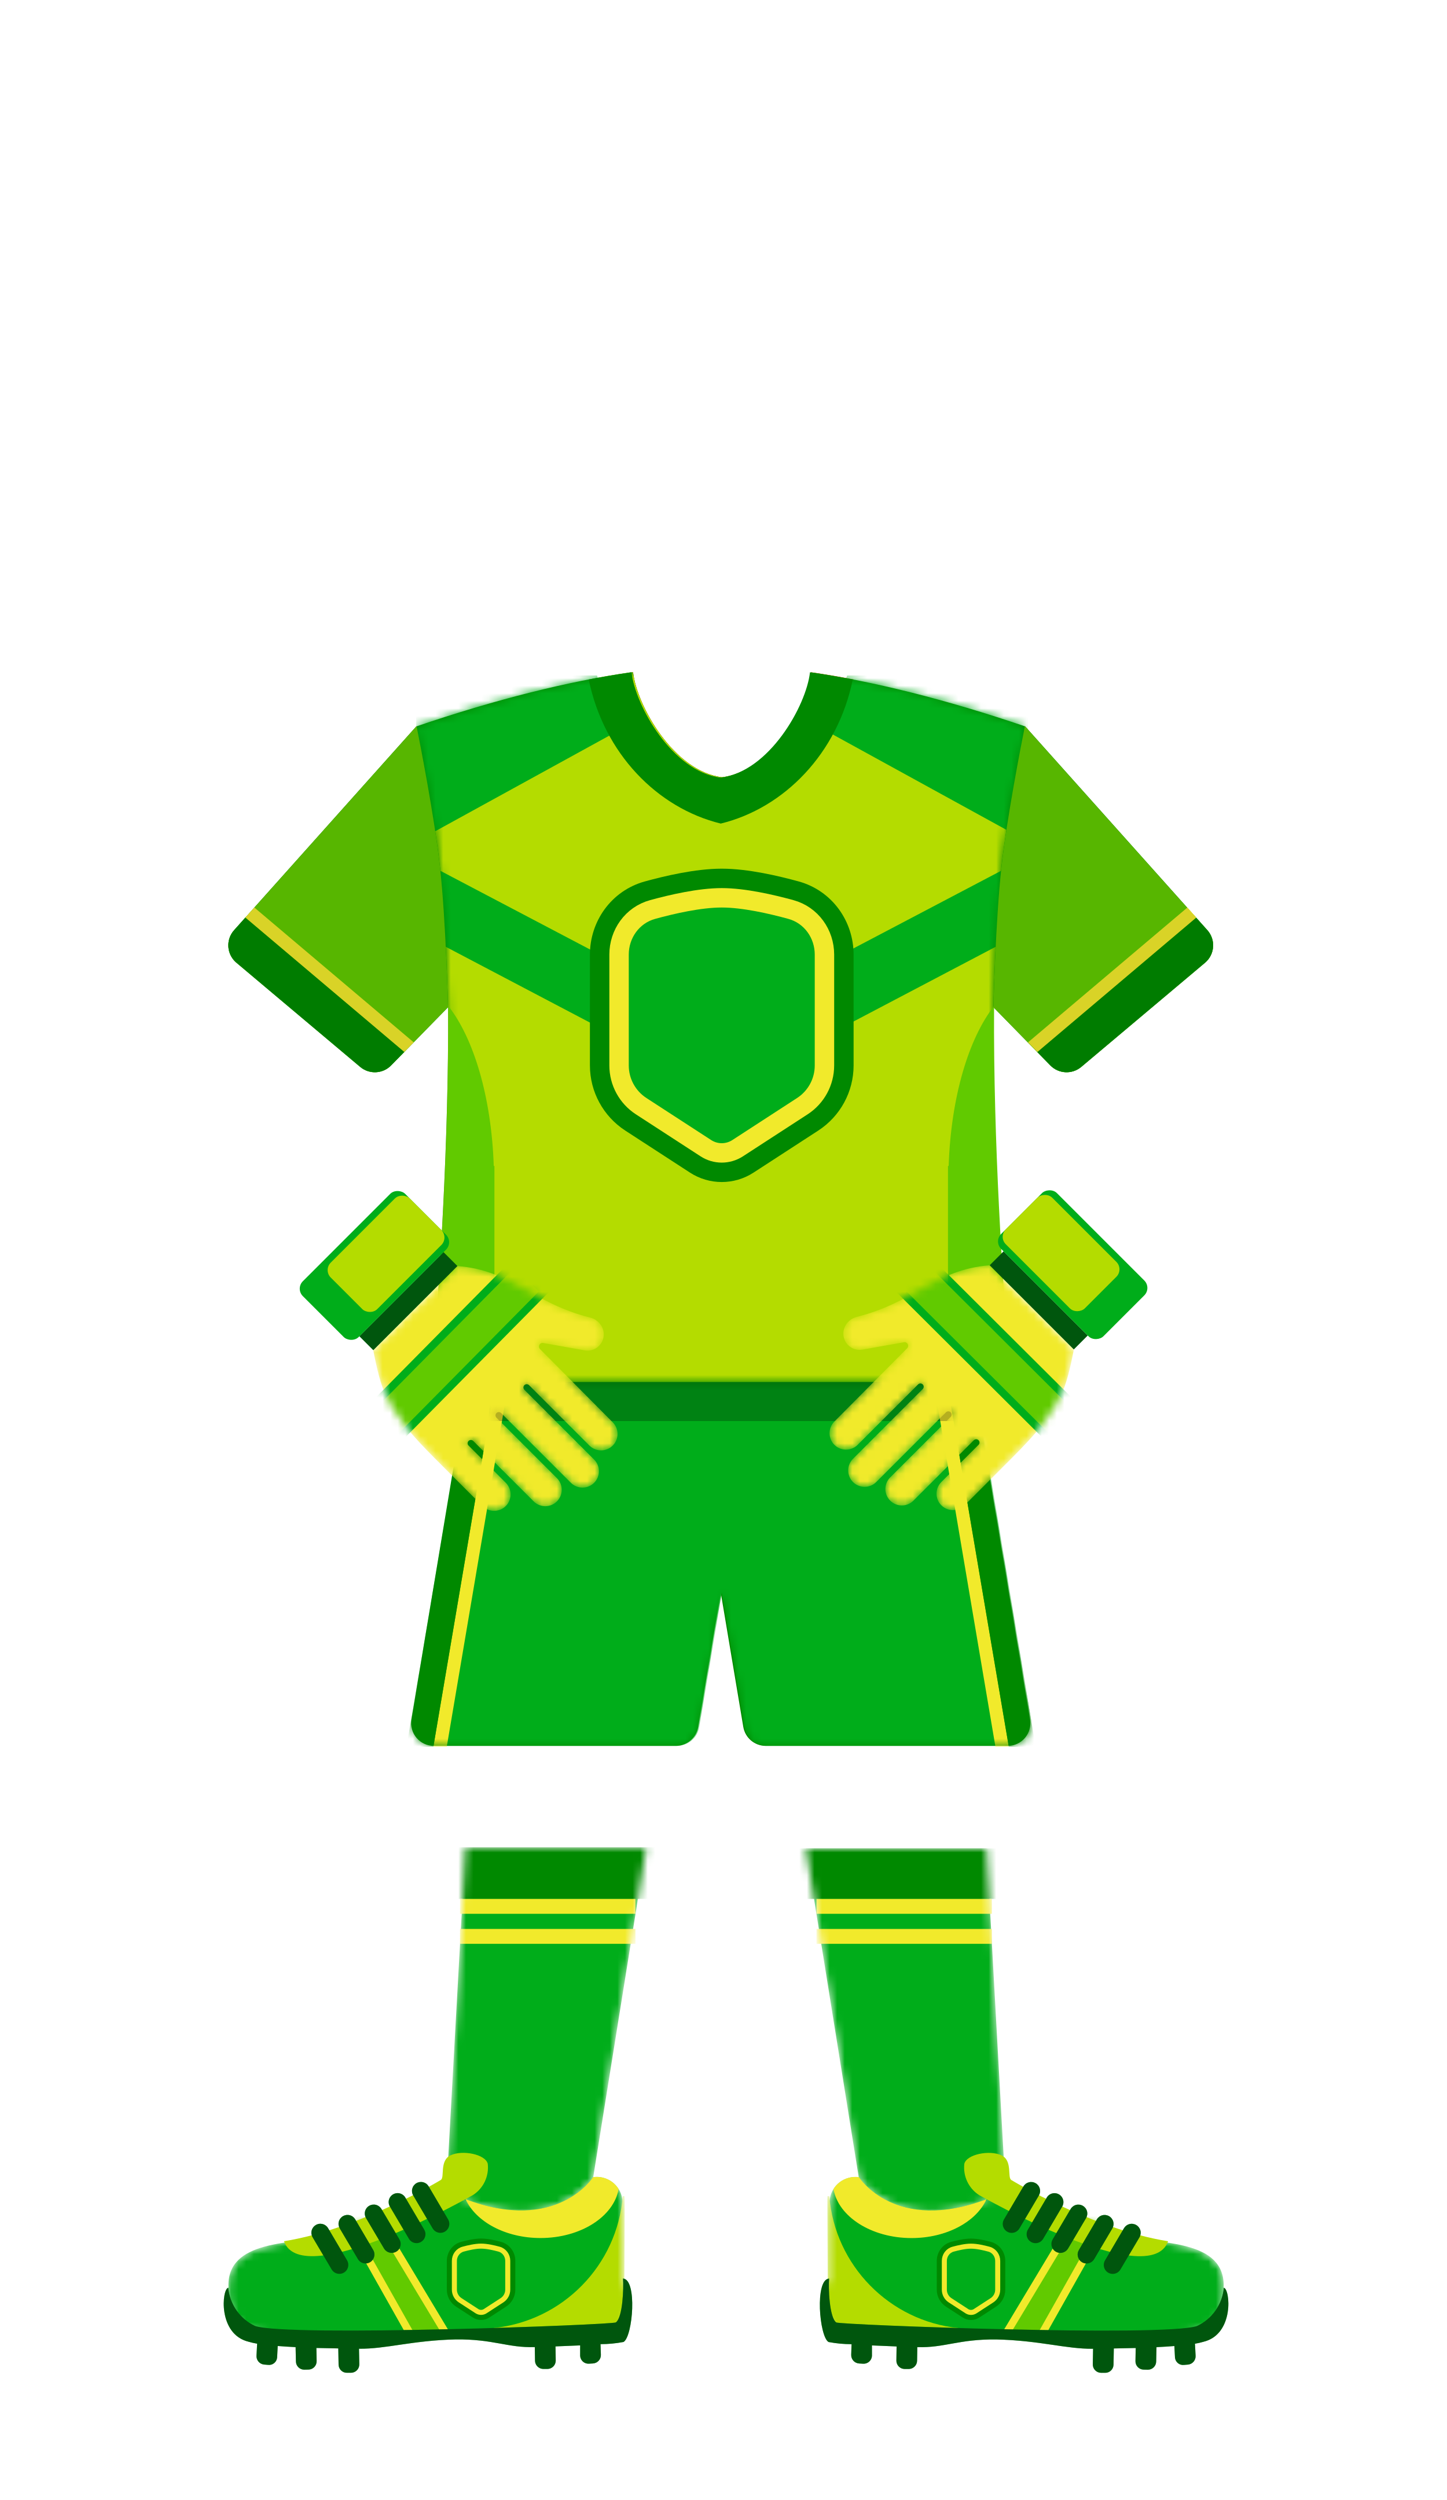
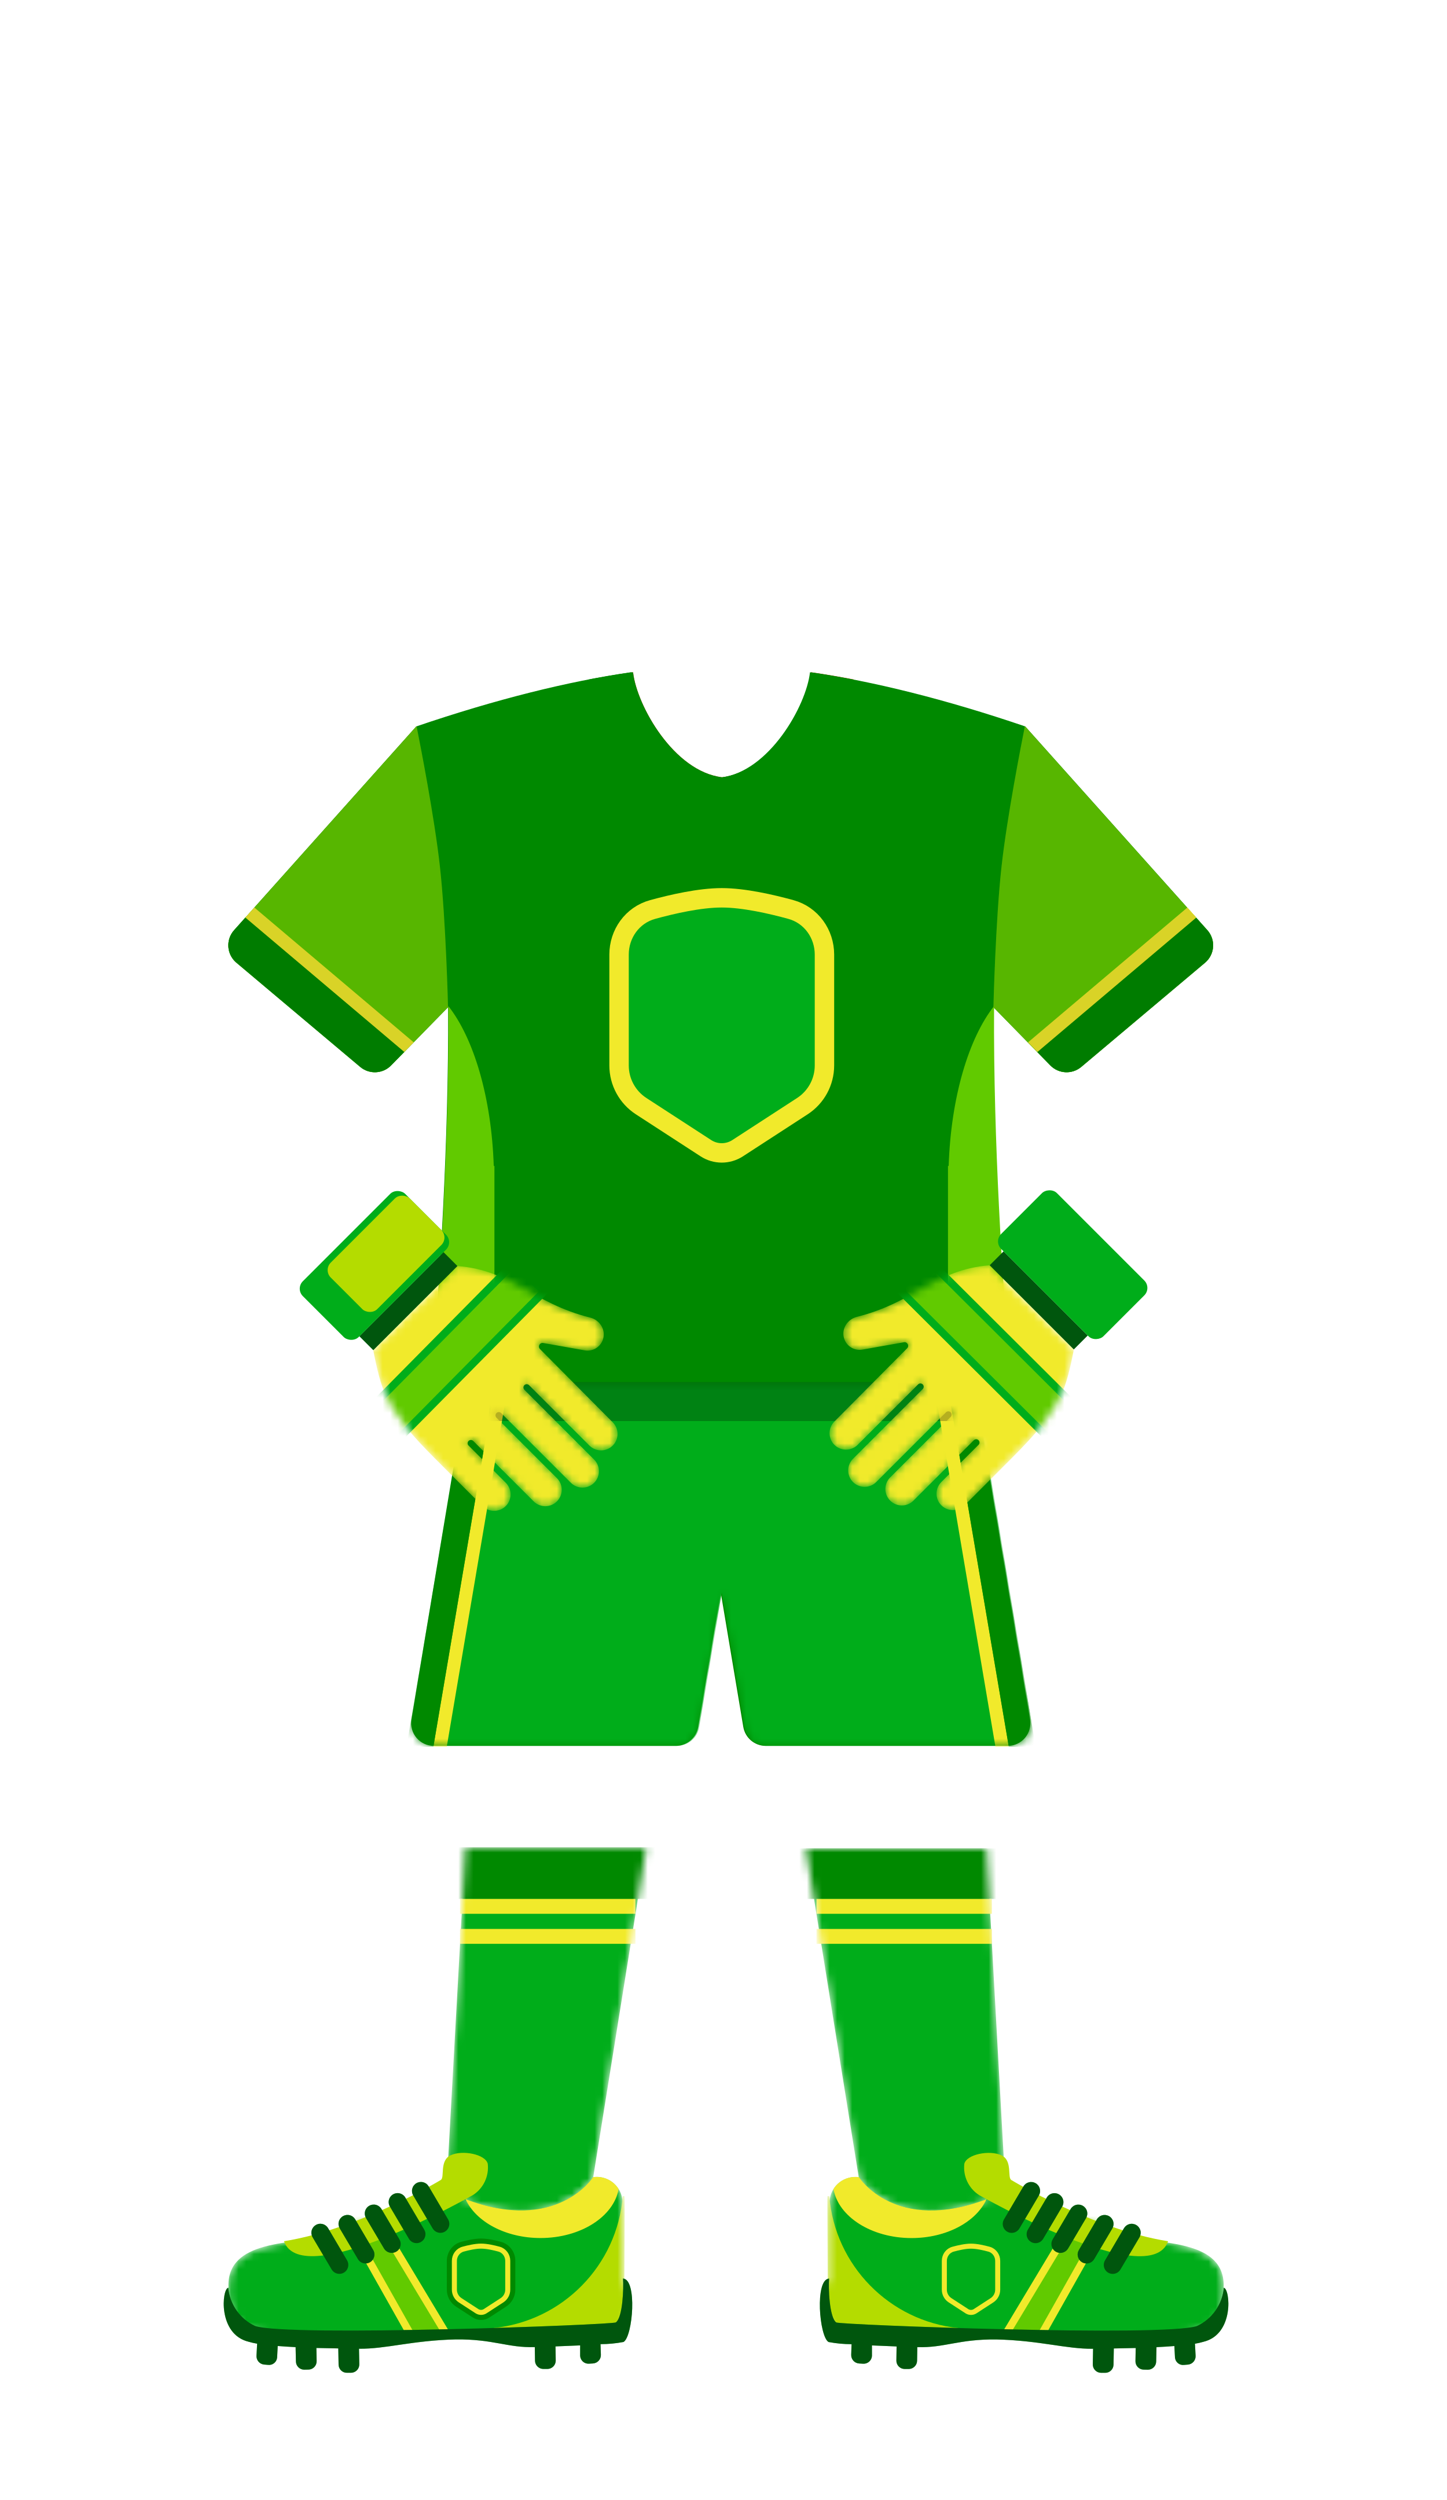
<svg xmlns="http://www.w3.org/2000/svg" width="191" height="330" viewBox="0 0 191 330" fill="none">
  <g clip-path="url(#clip0_6919_24506)">
    <path d="M107.061 88.73C108.875 88.99 110.754 89.306 112.694 89.68C110.703 99.418 103.656 106.611 95.314 108.645C86.973 106.611 79.925 99.418 77.934 89.68C79.875 89.306 81.753 88.99 83.567 88.73C84.051 93.112 88.943 101.827 95.314 102.592C101.685 101.827 106.578 93.112 107.061 88.73Z" fill="#EA3A21" />
    <path d="M107.062 88.74C115.244 89.932 124.722 92.27 135.333 95.882L135.331 95.885L159.372 122.773C160.5 124.035 160.36 125.98 159.066 127.07L142.727 140.82C141.526 141.83 139.748 141.746 138.65 140.625L131.125 132.937C131.021 151.033 132.324 169.767 132.988 178.042C133.175 180.391 131.321 182.419 128.964 182.419H128.542L135.963 226.944C136.268 228.773 134.857 230.438 133.003 230.439H101.073C99.607 230.439 98.354 229.378 98.112 227.931L95.137 210.191L92.161 227.931C91.92 229.378 90.667 230.439 89.2 230.439H57.271C55.417 230.438 54.006 228.772 54.311 226.944L61.732 182.419H61.31C58.953 182.419 57.099 180.391 57.286 178.042C57.95 169.767 59.252 151.033 59.149 132.937L51.624 140.625C50.526 141.746 48.748 141.83 47.547 140.82L31.208 127.07C29.914 125.98 29.774 124.035 30.902 122.773L54.942 95.885L54.941 95.882C65.552 92.27 75.03 89.932 83.212 88.74H83.565V88.775C84.078 93.172 88.959 101.826 95.306 102.589C101.67 101.824 106.558 93.125 107.05 88.74H107.062Z" fill="#008900" />
    <mask id="mask0_6919_24506" style="mask-type:alpha" maskUnits="userSpaceOnUse" x="30" y="88" width="131" height="95">
-       <path d="M107.06 88.738C115.242 89.93 124.72 92.268 135.331 95.88L135.329 95.883L159.37 122.771C160.498 124.033 160.358 125.978 159.064 127.068L142.725 140.818C142.273 141.198 141.74 141.422 141.193 141.496C141.738 141.421 142.269 141.197 142.718 140.819L159.057 127.069C160.351 125.979 160.491 124.034 159.364 122.772L135.323 95.884L135.324 95.88C135.308 95.875 135.292 95.869 135.276 95.864C134.786 98.32 132.925 107.84 132.202 114.327C131.401 121.529 131.129 132.835 131.126 132.936L131.127 132.939L131.123 132.935C131.019 151.031 132.322 169.765 132.986 178.04C133.173 180.389 131.319 182.417 128.962 182.417H128.54L128.541 182.421H61.729L61.73 182.417H61.308C58.951 182.417 57.097 180.389 57.284 178.04C57.948 169.765 59.251 151.031 59.147 132.935L59.129 132.952L59.137 132.936C59.135 132.835 58.862 121.529 58.061 114.327C57.339 107.84 55.477 98.32 54.987 95.864C65.578 92.261 75.04 89.928 83.21 88.738H107.06ZM47.927 141.087C47.985 141.123 48.044 141.156 48.104 141.187C48.044 141.156 47.985 141.123 47.927 141.087ZM54.941 95.884L30.9 122.772C30.829 122.851 30.764 122.932 30.703 123.016C30.643 123.1 30.587 123.186 30.536 123.274C30.638 123.098 30.759 122.929 30.9 122.771L54.941 95.883V95.884Z" fill="#005FCE" />
-     </mask>
+       </mask>
    <g mask="url(#mask0_6919_24506)">
-       <path d="M107.06 88.738C115.242 89.93 124.72 92.268 135.331 95.88L135.329 95.883L159.37 122.771C160.498 124.033 160.358 125.978 159.064 127.068L142.725 140.818C142.273 141.198 141.74 141.422 141.193 141.496C141.738 141.421 142.269 141.197 142.718 140.819L159.057 127.069C160.351 125.979 160.491 124.034 159.364 122.772L135.323 95.884L135.324 95.88C135.308 95.875 135.292 95.869 135.276 95.864C134.786 98.32 132.925 107.84 132.202 114.327C131.401 121.529 131.129 132.835 131.126 132.936L131.127 132.939L131.123 132.935C131.019 151.031 132.322 169.765 132.986 178.04C133.173 180.389 131.319 182.417 128.962 182.417H128.54L128.541 182.421H61.729L61.73 182.417H61.308C58.951 182.417 57.097 180.389 57.284 178.04C57.948 169.765 59.251 151.031 59.147 132.935L59.129 132.952L59.137 132.936C59.135 132.835 58.862 121.529 58.061 114.327C57.339 107.84 55.477 98.32 54.987 95.864C65.578 92.261 75.04 89.928 83.21 88.738H83.565V88.775C84.078 93.172 88.959 101.826 95.306 102.589C101.671 101.824 106.561 93.123 107.051 88.738H107.06ZM30.9 122.772C30.864 122.811 30.831 122.851 30.798 122.892C30.765 122.933 30.734 122.974 30.703 123.016C30.673 123.058 30.644 123.1 30.616 123.143C30.7 123.014 30.794 122.889 30.9 122.771L54.941 95.884L30.9 122.772Z" fill="#B4DC00" />
      <path d="M54.934 89.156H78.805L81.389 96.566L54.934 111.095L54.934 89.156Z" fill="#00AD1A" />
      <path d="M135.692 89.156H111.821L109.236 96.566L135.692 111.095L135.692 89.156Z" fill="#00AD1A" />
      <path d="M95.128 134.388V144.041L58.063 124.557V114.903L95.128 134.388Z" fill="#00AD1A" />
      <path d="M132.201 124.557L95.135 144.041V134.388L132.201 114.903V124.557Z" fill="#00AD1A" />
    </g>
    <mask id="mask1_6919_24506" style="mask-type:alpha" maskUnits="userSpaceOnUse" x="54" y="182" width="83" height="49">
      <path d="M136.096 226.944C136.401 228.773 134.99 230.44 133.136 230.44H101.207C99.74 230.44 98.487 229.378 98.246 227.932L95.27 210.191L92.294 227.932C92.053 229.378 90.8 230.44 89.334 230.44H57.404C55.55 230.44 54.139 228.773 54.444 226.944L61.864 182.424H128.676L136.096 226.944Z" fill="#013C93" />
    </mask>
    <g mask="url(#mask1_6919_24506)">
      <path d="M136.096 226.944C136.401 228.773 134.99 230.44 133.136 230.44H101.207C99.74 230.44 98.487 229.378 98.246 227.932L95.27 210.191L92.294 227.932C92.053 229.378 90.8 230.44 89.334 230.44H57.404C55.55 230.44 54.139 228.773 54.444 226.944L61.864 182.424H128.676L136.096 226.944Z" fill="#00AD1A" />
      <path d="M65.358 182.424H67.129L58.971 230.557H57.2L65.358 182.424Z" fill="#F1EA2B" />
      <path d="M61.819 182.424H65.361L57.203 230.557H53.66L61.819 182.424Z" fill="#008900" />
      <path d="M125.008 182.424H123.237L131.395 230.557H133.167L125.008 182.424Z" fill="#F1EA2B" />
      <path d="M128.541 182.424H124.999L133.157 230.557H136.7L128.541 182.424Z" fill="#008900" />
    </g>
    <path d="M106.915 88.736C108.734 88.996 110.617 89.313 112.563 89.688C110.567 99.451 103.501 106.663 95.138 108.702C86.775 106.663 79.709 99.451 77.713 89.688C79.659 89.313 81.542 88.996 83.361 88.736C83.846 93.129 88.751 101.867 95.138 102.634C101.525 101.867 106.431 93.129 106.915 88.736Z" fill="#008900" />
    <path d="M54.989 95.865C55.479 98.321 57.34 107.842 58.063 114.329C58.864 121.531 59.136 132.837 59.139 132.938L59.132 132.953L51.624 140.625C50.526 141.746 48.748 141.831 47.547 140.82L31.208 127.07C29.913 125.981 29.774 124.035 30.902 122.774L54.942 95.886L54.94 95.882C54.957 95.877 54.973 95.871 54.989 95.865Z" fill="#61CA00" />
    <path d="M135.326 95.882L135.325 95.886L159.365 122.774C160.493 124.035 160.353 125.981 159.059 127.07L142.72 140.82C141.519 141.831 139.741 141.746 138.642 140.625L131.135 132.953L131.128 132.938C131.131 132.837 131.403 121.531 132.204 114.329C132.926 107.842 134.788 98.321 135.278 95.865C135.294 95.871 135.31 95.877 135.326 95.882Z" fill="#61CA00" />
    <path d="M53.392 138.815L51.624 140.622C50.526 141.743 48.748 141.829 47.547 140.818L35.877 130.998L31.078 126.95C29.906 125.843 29.814 123.989 30.902 122.771L32.39 121.105L53.392 138.815ZM159.365 122.771C160.481 124.021 160.355 125.94 159.095 127.035L158.011 127.949L142.719 140.818C141.518 141.829 139.74 141.743 138.642 140.622L136.877 138.818L157.878 121.109L159.365 122.771Z" fill="#008900" />
    <path d="M54.606 137.575L53.364 138.844L32.393 121.102L33.574 119.783L54.606 137.575Z" fill="#F1EA2B" />
    <path d="M135.698 137.576L136.941 138.845L157.91 121.103L156.731 119.783L135.698 137.576Z" fill="#F1EA2B" />
    <path d="M59.179 132.785C62.537 137.048 64.876 144.841 65.174 153.896H65.263V182.419H61.774L61.775 182.415H61.353C58.996 182.414 57.142 180.387 57.33 178.037C57.993 169.762 59.296 151.029 59.192 132.933L59.179 132.944L59.184 132.936C59.184 132.929 59.181 132.878 59.179 132.785Z" fill="#61CA00" />
    <path d="M131.227 132.77C127.863 137.029 125.519 144.83 125.221 153.896H125.132V182.419H128.631L128.63 182.415H129.052C131.409 182.414 133.263 180.387 133.075 178.037C132.411 169.762 131.109 151.029 131.213 132.933L131.228 132.948L131.222 132.936C131.223 132.929 131.225 132.872 131.227 132.77Z" fill="#61CA00" />
    <path d="M54.989 95.865C55.479 98.321 57.34 107.842 58.063 114.329C58.864 121.531 59.136 132.837 59.139 132.938L59.132 132.953L51.624 140.625C50.526 141.746 48.748 141.831 47.547 140.82L31.208 127.07C29.913 125.981 29.774 124.035 30.902 122.774L54.942 95.886L54.94 95.882C54.957 95.877 54.973 95.871 54.989 95.865Z" fill="black" fill-opacity="0.1" />
    <path d="M135.326 95.882L135.325 95.886L159.365 122.774C160.493 124.035 160.353 125.981 159.059 127.07L142.72 140.82C141.519 141.831 139.741 141.746 138.642 140.625L131.135 132.953L131.128 132.938C131.131 132.837 131.403 121.531 132.204 114.329C132.926 107.842 134.788 98.321 135.278 95.865C135.294 95.871 135.31 95.877 135.326 95.882Z" fill="black" fill-opacity="0.1" />
    <path d="M129.396 187.564H60.869L61.727 182.42H128.538L129.396 187.564Z" fill="black" fill-opacity="0.25" />
    <path d="M95.27 117.218C98.369 117.218 102.153 118.099 104.739 118.81C108.038 119.717 110.109 122.741 110.109 125.991V140.627C110.109 143.232 108.79 145.659 106.606 147.077L98.062 152.625C96.364 153.727 94.176 153.727 92.478 152.625L83.934 147.077C81.75 145.659 80.431 143.232 80.431 140.627V125.991C80.431 122.741 82.502 119.717 85.801 118.81C88.386 118.099 92.171 117.218 95.27 117.218Z" fill="#00AD1A" stroke="#008900" stroke-width="5.126" />
    <path d="M95.27 118.5C98.183 118.5 101.824 119.339 104.399 120.046C107.101 120.789 108.826 123.275 108.826 125.991V140.627C108.826 142.798 107.729 144.821 105.908 146.002L97.364 151.55C96.09 152.377 94.449 152.377 93.176 151.55L84.631 146.002C82.811 144.821 81.713 142.798 81.713 140.627V125.991C81.713 123.275 83.439 120.789 86.141 120.046C88.715 119.339 92.356 118.5 95.27 118.5Z" fill="#00AD1A" stroke="#F1EA2B" stroke-width="2.563" />
    <rect x="141.737" y="178.107" width="15.699" height="2.598" transform="rotate(-135 141.737 178.107)" fill="#00AD1A" />
    <rect x="141.737" y="178.107" width="15.699" height="2.598" transform="rotate(-135 141.737 178.107)" fill="black" fill-opacity="0.5" />
    <rect width="19.094" height="10.415" rx="1.39" transform="matrix(-0.707 -0.707 -0.707 0.707 152.026 169.993)" fill="#00AD1A" />
-     <rect width="14.755" height="8.679" rx="1.39" transform="matrix(-0.707 -0.707 -0.707 0.707 148.343 167.538)" fill="#B4DC00" />
    <mask id="mask2_6919_24506" style="mask-type:alpha" maskUnits="userSpaceOnUse" x="109" y="167" width="33" height="33">
      <path d="M112.592 195.613C111.745 194.766 111.746 193.392 112.593 192.545L121.798 183.34C121.967 183.17 121.967 182.895 121.798 182.726C121.628 182.556 121.354 182.556 121.184 182.726L113.208 190.702C112.36 191.55 110.984 191.549 110.135 190.701C109.288 189.854 109.286 188.483 110.13 187.633L119.735 177.964C120.062 177.635 119.771 177.08 119.314 177.161L113.839 178.134C112.743 178.329 111.681 177.653 111.393 176.578C111.064 175.352 111.873 174.119 113.105 173.81C120.81 171.883 123.455 167.551 130.634 167.005L132 168.38L141.744 178.123C141.736 178.165 141.191 181.189 140.516 183.032C139.222 186.56 136.374 189.611 133.678 192.323L127.322 198.682C126.474 199.529 125.1 199.529 124.252 198.682C123.405 197.834 123.406 196.461 124.252 195.614L129.162 190.704C129.332 190.535 129.332 190.26 129.162 190.09C128.993 189.921 128.718 189.921 128.548 190.09L120.57 198.069C119.723 198.916 118.349 198.915 117.502 198.068C116.655 197.22 116.655 195.847 117.502 195L125.48 187.022C125.65 186.853 125.649 186.578 125.48 186.408C125.311 186.239 125.036 186.239 124.866 186.408L115.661 195.613C114.814 196.461 113.439 196.461 112.592 195.613Z" fill="#B4DC00" />
    </mask>
    <g mask="url(#mask2_6919_24506)">
      <path d="M112.592 195.613C111.745 194.766 111.746 193.392 112.593 192.545L121.798 183.34C121.967 183.17 121.967 182.895 121.798 182.726C121.628 182.556 121.354 182.556 121.184 182.726L113.208 190.702C112.36 191.55 110.984 191.549 110.135 190.701C109.288 189.854 109.286 188.483 110.13 187.633L119.735 177.964C120.062 177.635 119.771 177.08 119.314 177.161L113.839 178.134C112.743 178.329 111.681 177.653 111.393 176.578C111.064 175.352 111.873 174.119 113.105 173.81C120.81 171.883 123.455 167.551 130.634 167.005L132 168.38L141.744 178.123C141.736 178.165 141.191 181.189 140.516 183.032C139.222 186.56 136.374 189.611 133.678 192.323L127.322 198.682C126.474 199.529 125.1 199.529 124.252 198.682C123.405 197.834 123.406 196.461 124.252 195.614L129.162 190.704C129.332 190.535 129.332 190.26 129.162 190.09C128.993 189.921 128.718 189.921 128.548 190.09L120.57 198.069C119.723 198.916 118.349 198.915 117.502 198.068C116.655 197.22 116.655 195.847 117.502 195L125.48 187.022C125.65 186.853 125.649 186.578 125.48 186.408C125.311 186.239 125.036 186.239 124.866 186.408L115.661 195.613C114.814 196.461 113.439 196.461 112.592 195.613Z" fill="#F1EA2B" />
-       <path d="M122.07 165.848L144.969 188.668L141.102 192.535L118.203 169.716L122.07 165.848Z" fill="#61CA00" stroke="#00AD1A" />
+       <path d="M122.07 165.848L144.969 188.668L141.102 192.535L118.203 169.716Z" fill="#61CA00" stroke="#00AD1A" />
    </g>
    <rect width="15.699" height="2.598" transform="matrix(0.707 -0.707 -0.707 -0.707 49.278 178.206)" fill="#00AD1A" />
    <rect width="15.699" height="2.598" transform="matrix(0.707 -0.707 -0.707 -0.707 49.278 178.206)" fill="black" fill-opacity="0.5" />
    <rect x="38.991" y="170.092" width="19.094" height="10.415" rx="1.39" transform="rotate(-45 38.991 170.092)" fill="#00AD1A" />
    <rect x="42.672" y="167.637" width="14.755" height="8.679" rx="1.39" transform="rotate(-45 42.672 167.637)" fill="#B4DC00" />
    <mask id="mask3_6919_24506" style="mask-type:alpha" maskUnits="userSpaceOnUse" x="49" y="167" width="33" height="33">
      <path d="M78.423 195.712C79.27 194.865 79.269 193.491 78.422 192.644L69.217 183.439C69.048 183.269 69.048 182.994 69.217 182.825C69.386 182.656 69.661 182.656 69.831 182.825L77.806 190.801C78.655 191.649 80.031 191.648 80.88 190.8C81.727 189.953 81.729 188.582 80.885 187.732L71.28 178.063C70.953 177.734 71.244 177.179 71.701 177.26L77.176 178.233C78.272 178.428 79.334 177.752 79.622 176.677C79.951 175.451 79.142 174.218 77.91 173.91C70.205 171.982 67.56 167.65 60.381 167.104L59.014 168.479L49.271 178.222C49.279 178.264 49.823 181.288 50.499 183.131C51.793 186.659 54.641 189.71 57.337 192.422L63.693 198.781C64.541 199.628 65.915 199.628 66.763 198.781C67.609 197.933 67.609 196.56 66.763 195.713L61.853 190.803C61.683 190.634 61.683 190.359 61.853 190.189C62.022 190.02 62.297 190.02 62.466 190.189L70.445 198.168C71.292 199.015 72.666 199.014 73.513 198.167C74.36 197.32 74.36 195.947 73.513 195.099L65.535 187.121C65.365 186.952 65.365 186.677 65.535 186.507C65.704 186.338 65.979 186.338 66.149 186.507L75.354 195.712C76.201 196.56 77.576 196.56 78.423 195.712Z" fill="#B4DC00" />
    </mask>
    <g mask="url(#mask3_6919_24506)">
      <path d="M78.423 195.712C79.27 194.865 79.269 193.491 78.422 192.644L69.217 183.439C69.048 183.269 69.048 182.994 69.217 182.825C69.386 182.656 69.661 182.656 69.831 182.825L77.806 190.801C78.655 191.649 80.031 191.648 80.88 190.8C81.727 189.953 81.729 188.582 80.885 187.732L71.28 178.063C70.953 177.734 71.244 177.179 71.701 177.26L77.176 178.233C78.272 178.428 79.334 177.752 79.622 176.677C79.951 175.451 79.142 174.218 77.91 173.91C70.205 171.982 67.56 167.65 60.381 167.104L59.014 168.479L49.271 178.222C49.279 178.264 49.823 181.288 50.499 183.131C51.793 186.659 54.641 189.71 57.337 192.422L63.693 198.781C64.541 199.628 65.915 199.628 66.763 198.781C67.609 197.933 67.609 196.56 66.763 195.713L61.853 190.803C61.683 190.634 61.683 190.359 61.853 190.189C62.022 190.02 62.297 190.02 62.466 190.189L70.445 198.168C71.292 199.015 72.666 199.014 73.513 198.167C74.36 197.32 74.36 195.947 73.513 195.099L65.535 187.121C65.365 186.952 65.365 186.677 65.535 186.507C65.704 186.338 65.979 186.338 66.149 186.507L75.354 195.712C76.201 196.56 77.576 196.56 78.423 195.712Z" fill="#F1EA2B" />
      <path d="M67.954 166.598L46.045 188.767L49.913 192.634L71.821 170.466L67.954 166.598Z" fill="#61CA00" stroke="#00AD1A" />
    </g>
    <mask id="mask4_6919_24506" style="mask-type:alpha" maskUnits="userSpaceOnUse" x="58" y="243" width="28" height="49">
      <path d="M61.428 243.82L58.911 289.369C72.812 296.068 78.24 287.608 78.271 287.559L85.298 243.82H61.428Z" fill="#FF6901" />
    </mask>
    <g mask="url(#mask4_6919_24506)">
      <path d="M61.42 243.969L58.911 289.369C72.812 296.068 78.24 287.608 78.271 287.559L85.274 243.969H61.42Z" fill="#00AD1A" />
      <path d="M90.238 243.824C91.213 243.825 92.005 244.633 92.005 245.629V250.635H59.005V245.629C59.005 244.633 59.796 243.825 60.771 243.824H90.238Z" fill="#008900" />
      <path d="M83.878 256.562H60.719V254.598H83.878V256.562ZM130.928 256.562H107.77V254.599H130.928V256.562ZM83.878 252.6H60.719V250.637H83.878V252.6ZM130.928 252.6H107.77V250.637H130.928V252.6Z" fill="#F1EA2B" />
    </g>
    <mask id="mask5_6919_24506" style="mask-type:alpha" maskUnits="userSpaceOnUse" x="106" y="243" width="27" height="49">
      <path d="M130.232 243.969L132.741 289.369C118.839 296.068 113.412 287.608 113.381 287.559L106.378 243.969H130.232Z" fill="#FF6901" />
    </mask>
    <g mask="url(#mask5_6919_24506)">
      <path d="M130.232 243.969L132.741 289.369C118.839 296.068 113.412 287.608 113.381 287.559L106.378 243.969H130.232Z" fill="#00AD1A" />
      <path d="M131.289 243.969C132.265 243.969 133.056 244.76 133.056 245.735V250.635H100.056V245.735C100.056 244.76 100.847 243.969 101.822 243.969H131.289Z" fill="#008900" />
      <path d="M83.88 256.562H60.721V254.598H83.88V256.562ZM130.93 256.562H107.772V254.599H130.93V256.562ZM83.88 252.6H60.721V250.637H83.88V252.6ZM130.93 252.6H107.772V250.637H130.93V252.6Z" fill="#F1EA2B" />
    </g>
    <mask id="mask6_6919_24506" style="mask-type:alpha" maskUnits="userSpaceOnUse" x="108" y="287" width="54" height="22">
      <path d="M132.747 289.179C134.068 289.208 147.968 295.14 147.968 295.14C153.103 296.212 161.779 295.542 161.515 301.915C161.81 302.952 161.471 306.93 158.124 307.73C149.96 309.177 140.518 308.118 132.462 307.972C125.394 307.841 119.308 308.736 117.201 308.4C106.337 310.08 108.405 302.107 109.37 300.971C109.406 298.784 109.281 291.314 109.531 290.267C109.591 289.823 109.739 289.395 109.966 289.008C110.194 288.621 110.495 288.283 110.854 288.013C111.213 287.743 111.621 287.548 112.056 287.437C112.491 287.327 112.944 287.304 113.388 287.37C113.388 287.37 118.805 295.898 132.747 289.179Z" fill="#FF6600" />
    </mask>
    <g mask="url(#mask6_6919_24506)">
      <path d="M132.747 289.179C134.068 289.208 147.968 295.14 147.968 295.14C153.103 296.212 161.779 295.542 161.515 301.915C161.81 302.952 161.471 306.93 158.124 307.73C149.96 309.177 140.518 308.118 132.462 307.972C125.394 307.841 119.308 308.736 117.201 308.4C106.337 310.08 108.405 302.107 109.37 300.971C109.406 298.784 109.281 291.314 109.531 290.267C109.591 289.823 109.739 289.395 109.966 289.008C110.194 288.621 110.495 288.283 110.854 288.013C111.213 287.743 111.621 287.548 112.056 287.437C112.491 287.327 112.944 287.304 113.388 287.37C113.388 287.37 118.805 295.898 132.747 289.179Z" fill="#00AD1A" />
      <path d="M149.301 287.137L134.865 312.768H129.935L145.334 287.137H149.301Z" fill="#61CA00" stroke="#F1EA2B" />
      <path d="M109.471 289.874C110.207 299.022 117.408 306.345 126.5 307.272L126.5 307.762L109.29 307.762L109.211 289.874L109.471 289.874Z" fill="#B4DC00" />
    </g>
    <path d="M161.542 301.958C161.445 303.039 161.066 304.075 160.442 304.962C159.818 305.849 158.972 306.557 157.988 307.013C153.628 308.463 110.857 306.858 110.377 306.536C109.457 305.835 109.34 301.943 109.439 300.745C107.524 300.841 108.144 308.417 109.365 309.12C110.367 309.309 111.384 309.405 112.403 309.407L112.357 310.801C112.346 311.092 112.448 311.375 112.643 311.591C112.838 311.806 113.11 311.937 113.4 311.954L113.938 311.987C114.229 312.003 114.514 311.904 114.731 311.71C114.948 311.517 115.08 311.245 115.097 310.955L115.095 309.57L118.347 309.704L118.318 311.574C118.316 311.864 118.429 312.144 118.632 312.351C118.836 312.559 119.113 312.677 119.404 312.68L119.953 312.682C120.244 312.679 120.522 312.563 120.728 312.358C120.934 312.153 121.051 311.876 121.055 311.585L121.083 309.794C124.679 309.908 126.501 308.732 131.505 308.781C137.294 308.916 140.694 310.051 144.283 310.012L144.245 312.056C144.241 312.2 144.266 312.344 144.317 312.479C144.369 312.613 144.447 312.737 144.546 312.841C144.646 312.946 144.765 313.03 144.896 313.089C145.028 313.148 145.17 313.18 145.315 313.184L145.864 313.185C146.008 313.189 146.15 313.164 146.284 313.113C146.418 313.061 146.54 312.984 146.644 312.885C146.748 312.786 146.831 312.667 146.889 312.536C146.947 312.405 146.978 312.263 146.981 312.12L147.022 309.97L149.909 309.91L149.877 311.638C149.873 311.782 149.898 311.926 149.949 312.061C150.001 312.195 150.079 312.319 150.178 312.423C150.277 312.528 150.396 312.612 150.528 312.671C150.66 312.729 150.802 312.762 150.947 312.765L151.501 312.777C151.791 312.781 152.07 312.67 152.278 312.468C152.487 312.267 152.607 311.991 152.613 311.702L152.654 309.8C153.511 309.761 154.294 309.703 155.014 309.65L155.092 311.168C155.105 311.312 155.145 311.451 155.212 311.579C155.28 311.706 155.372 311.818 155.483 311.91C155.594 312.001 155.723 312.069 155.861 312.109C155.999 312.15 156.144 312.162 156.287 312.145L156.827 312.099C157.116 312.068 157.381 311.925 157.565 311.7C157.75 311.476 157.839 311.189 157.814 310.899L157.732 309.344C158.106 309.283 158.477 309.2 158.841 309.093C162.964 308.108 162.379 302.098 161.542 301.958Z" fill="#00AD1A" />
    <path d="M161.542 301.958C161.445 303.039 161.066 304.075 160.442 304.962C159.818 305.849 158.972 306.557 157.988 307.013C153.628 308.463 110.857 306.858 110.377 306.536C109.457 305.835 109.34 301.943 109.439 300.745C107.524 300.841 108.144 308.417 109.365 309.12C110.367 309.309 111.384 309.405 112.403 309.407L112.357 310.801C112.346 311.092 112.448 311.375 112.643 311.591C112.838 311.806 113.11 311.937 113.4 311.954L113.938 311.987C114.229 312.003 114.514 311.904 114.731 311.71C114.948 311.517 115.08 311.245 115.097 310.955L115.095 309.57L118.347 309.704L118.318 311.574C118.316 311.864 118.429 312.144 118.632 312.351C118.836 312.559 119.113 312.677 119.404 312.68L119.953 312.682C120.244 312.679 120.522 312.563 120.728 312.358C120.934 312.153 121.051 311.876 121.055 311.585L121.083 309.794C124.679 309.908 126.501 308.732 131.505 308.781C137.294 308.916 140.694 310.051 144.283 310.012L144.245 312.056C144.241 312.2 144.266 312.344 144.317 312.479C144.369 312.613 144.447 312.737 144.546 312.841C144.646 312.946 144.765 313.03 144.896 313.089C145.028 313.148 145.17 313.18 145.315 313.184L145.864 313.185C146.008 313.189 146.15 313.164 146.284 313.113C146.418 313.061 146.54 312.984 146.644 312.885C146.748 312.786 146.831 312.667 146.889 312.536C146.947 312.405 146.978 312.263 146.981 312.12L147.022 309.97L149.909 309.91L149.877 311.638C149.873 311.782 149.898 311.926 149.949 312.061C150.001 312.195 150.079 312.319 150.178 312.423C150.277 312.528 150.396 312.612 150.528 312.671C150.66 312.729 150.802 312.762 150.947 312.765L151.501 312.777C151.791 312.781 152.07 312.67 152.278 312.468C152.487 312.267 152.607 311.991 152.613 311.702L152.654 309.8C153.511 309.761 154.294 309.703 155.014 309.65L155.092 311.168C155.105 311.312 155.145 311.451 155.212 311.579C155.28 311.706 155.372 311.818 155.483 311.91C155.594 312.001 155.723 312.069 155.861 312.109C155.999 312.15 156.144 312.162 156.287 312.145L156.827 312.099C157.116 312.068 157.381 311.925 157.565 311.7C157.75 311.476 157.839 311.189 157.814 310.899L157.732 309.344C158.106 309.283 158.477 309.2 158.841 309.093C162.964 308.108 162.379 302.098 161.542 301.958Z" fill="black" fill-opacity="0.5" />
    <path d="M127.289 285.588C127.623 284.332 130.616 283.751 132.17 284.466C133.724 285.181 132.909 287.463 133.516 287.751C133.516 287.751 144.194 294.237 154.186 295.82C151.805 302.607 129.235 289.725 129.235 289.725C128.557 289.286 128.015 288.666 127.671 287.935C127.327 287.203 127.195 286.39 127.289 285.588Z" fill="#B4DC00" />
    <path d="M148.36 294.1C148.519 293.829 148.78 293.632 149.084 293.553C149.389 293.473 149.712 293.519 149.983 293.678C150.254 293.837 150.452 294.097 150.531 294.402C150.61 294.706 150.565 295.03 150.406 295.302L147.893 299.55C147.773 299.752 147.595 299.915 147.382 300.015C147.153 300.124 146.895 300.156 146.647 300.107C146.398 300.058 146.171 299.931 146 299.744C145.83 299.557 145.724 299.319 145.698 299.067C145.673 298.815 145.728 298.561 145.858 298.343L148.36 294.1Z" fill="#00AD1A" />
    <path d="M148.36 294.1C148.519 293.829 148.78 293.632 149.084 293.553C149.389 293.473 149.712 293.519 149.983 293.678C150.254 293.837 150.452 294.097 150.531 294.402C150.61 294.706 150.565 295.03 150.406 295.302L147.893 299.55C147.773 299.752 147.595 299.915 147.382 300.015C147.153 300.124 146.895 300.156 146.647 300.107C146.398 300.058 146.171 299.931 146 299.744C145.83 299.557 145.724 299.319 145.698 299.067C145.673 298.815 145.728 298.561 145.858 298.343L148.36 294.1Z" fill="black" fill-opacity="0.5" />
    <path d="M144.786 292.929C144.945 292.659 145.206 292.464 145.51 292.386C145.814 292.308 146.137 292.355 146.407 292.515C146.677 292.675 146.872 292.936 146.95 293.24C147.028 293.543 146.981 293.866 146.821 294.136L144.44 298.165C144.323 298.371 144.147 298.536 143.934 298.64C143.759 298.724 143.566 298.763 143.373 298.754C143.179 298.745 142.991 298.689 142.824 298.59C142.691 298.511 142.574 298.407 142.481 298.283C142.388 298.158 142.32 298.016 142.281 297.866C142.243 297.715 142.234 297.558 142.256 297.404C142.278 297.251 142.331 297.103 142.41 296.97L144.786 292.929Z" fill="#00AD1A" />
    <path d="M144.786 292.929C144.945 292.659 145.206 292.464 145.51 292.386C145.814 292.308 146.137 292.355 146.407 292.515C146.677 292.675 146.872 292.936 146.95 293.24C147.028 293.543 146.981 293.866 146.821 294.136L144.44 298.165C144.323 298.371 144.147 298.536 143.934 298.64C143.759 298.724 143.566 298.763 143.373 298.754C143.179 298.745 142.991 298.689 142.824 298.59C142.691 298.511 142.574 298.407 142.481 298.283C142.388 298.158 142.32 298.016 142.281 297.866C142.243 297.715 142.234 297.558 142.256 297.404C142.278 297.251 142.331 297.103 142.41 296.97L144.786 292.929Z" fill="black" fill-opacity="0.5" />
    <path d="M141.322 291.561C141.482 291.292 141.743 291.096 142.047 291.018C142.351 290.941 142.673 290.986 142.943 291.146C143.213 291.306 143.409 291.567 143.486 291.871C143.564 292.175 143.517 292.498 143.357 292.768L140.983 296.781C140.863 296.983 140.684 297.146 140.471 297.246C140.242 297.355 139.984 297.387 139.735 297.338C139.487 297.289 139.26 297.163 139.089 296.975C138.919 296.788 138.813 296.55 138.787 296.298C138.762 296.046 138.818 295.793 138.947 295.575L141.322 291.561Z" fill="#00AD1A" />
    <path d="M141.322 291.561C141.482 291.292 141.743 291.096 142.047 291.018C142.351 290.941 142.673 290.986 142.943 291.146C143.213 291.306 143.409 291.567 143.486 291.871C143.564 292.175 143.517 292.498 143.357 292.768L140.983 296.781C140.863 296.983 140.684 297.146 140.471 297.246C140.242 297.355 139.984 297.387 139.735 297.338C139.487 297.289 139.26 297.163 139.089 296.975C138.919 296.788 138.813 296.55 138.787 296.298C138.762 296.046 138.818 295.793 138.947 295.575L141.322 291.561Z" fill="black" fill-opacity="0.5" />
    <path d="M138.848 289.522C139.004 289.475 139.168 289.461 139.329 289.481C139.491 289.5 139.647 289.553 139.787 289.636C139.927 289.718 140.049 289.829 140.144 289.961C140.24 290.092 140.307 290.243 140.342 290.402C140.377 290.561 140.378 290.725 140.346 290.885C140.314 291.044 140.25 291.195 140.157 291.329L137.706 295.483C137.588 295.689 137.411 295.855 137.198 295.959C137.023 296.042 136.83 296.081 136.637 296.073C136.444 296.064 136.256 296.008 136.09 295.909C135.956 295.83 135.838 295.726 135.745 295.601C135.652 295.477 135.584 295.335 135.546 295.185C135.507 295.034 135.499 294.877 135.521 294.723C135.543 294.57 135.595 294.422 135.675 294.288L138.127 290.133C138.198 289.987 138.299 289.857 138.423 289.752C138.548 289.647 138.692 289.568 138.848 289.522Z" fill="#00AD1A" />
    <path d="M138.848 289.522C139.004 289.475 139.168 289.461 139.329 289.481C139.491 289.5 139.647 289.553 139.787 289.636C139.927 289.718 140.049 289.829 140.144 289.961C140.24 290.092 140.307 290.243 140.342 290.402C140.377 290.561 140.378 290.725 140.346 290.885C140.314 291.044 140.25 291.195 140.157 291.329L137.706 295.483C137.588 295.689 137.411 295.855 137.198 295.959C137.023 296.042 136.83 296.081 136.637 296.073C136.444 296.064 136.256 296.008 136.09 295.909C135.956 295.83 135.838 295.726 135.745 295.601C135.652 295.477 135.584 295.335 135.546 295.185C135.507 295.034 135.499 294.877 135.521 294.723C135.543 294.57 135.595 294.422 135.675 294.288L138.127 290.133C138.198 289.987 138.299 289.857 138.423 289.752C138.548 289.647 138.692 289.568 138.848 289.522Z" fill="black" fill-opacity="0.5" />
    <path d="M135.399 288.234C135.523 288.141 135.665 288.073 135.816 288.035C135.966 287.996 136.123 287.988 136.276 288.01C136.43 288.032 136.578 288.084 136.712 288.164C136.846 288.243 136.963 288.348 137.056 288.472C137.149 288.596 137.216 288.737 137.255 288.888C137.293 289.038 137.302 289.195 137.28 289.349C137.258 289.503 137.205 289.651 137.126 289.785L134.559 294.137C134.439 294.339 134.261 294.501 134.048 294.602C133.819 294.711 133.56 294.744 133.312 294.695C133.063 294.646 132.837 294.518 132.666 294.331C132.495 294.144 132.389 293.906 132.364 293.654C132.338 293.402 132.394 293.148 132.524 292.931L135.091 288.578C135.17 288.444 135.275 288.327 135.399 288.234Z" fill="#00AD1A" />
    <path d="M135.399 288.234C135.523 288.141 135.665 288.073 135.816 288.035C135.966 287.996 136.123 287.988 136.276 288.01C136.43 288.032 136.578 288.084 136.712 288.164C136.846 288.243 136.963 288.348 137.056 288.472C137.149 288.596 137.216 288.737 137.255 288.888C137.293 289.038 137.302 289.195 137.28 289.349C137.258 289.503 137.205 289.651 137.126 289.785L134.559 294.137C134.439 294.339 134.261 294.501 134.048 294.602C133.819 294.711 133.56 294.744 133.312 294.695C133.063 294.646 132.837 294.518 132.666 294.331C132.495 294.144 132.389 293.906 132.364 293.654C132.338 293.402 132.394 293.148 132.524 292.931L135.091 288.578C135.17 288.444 135.275 288.327 135.399 288.234Z" fill="black" fill-opacity="0.5" />
    <path d="M112.058 287.434C112.493 287.323 112.946 287.3 113.389 287.365C113.405 287.39 118.167 294.848 130.22 290.267C128.874 293.244 124.954 295.399 120.325 295.399C115.027 295.399 110.659 292.577 110.014 288.93C110.236 288.574 110.52 288.26 110.856 288.008C111.214 287.739 111.624 287.544 112.058 287.434Z" fill="#F1EA2B" />
-     <path d="M128.171 296.134C128.976 296.134 129.96 296.363 130.631 296.548C131.488 296.783 132.027 297.569 132.027 298.413V302.215C132.027 302.891 131.684 303.522 131.117 303.891L128.897 305.332C128.456 305.618 127.888 305.618 127.447 305.332L125.227 303.891C124.66 303.522 124.317 302.891 124.317 302.215V298.413C124.317 297.569 124.855 296.783 125.712 296.548C126.384 296.363 127.366 296.134 128.171 296.134Z" fill="#00AD1A" stroke="#008900" stroke-width="1.332" />
    <path d="M128.171 296.467C128.928 296.467 129.875 296.684 130.543 296.868C131.245 297.061 131.694 297.707 131.694 298.413V302.215C131.694 302.779 131.408 303.304 130.935 303.611L128.715 305.053C128.385 305.267 127.958 305.267 127.627 305.053L125.408 303.611C124.935 303.304 124.65 302.778 124.65 302.215V298.413C124.65 297.707 125.098 297.061 125.8 296.868C126.469 296.684 127.415 296.467 128.171 296.467Z" fill="#00AD1A" stroke="#F1EA2B" stroke-width="0.666" />
    <mask id="mask7_6919_24506" style="mask-type:alpha" maskUnits="userSpaceOnUse" x="30" y="287" width="54" height="22">
      <path d="M58.925 289.174C57.605 289.203 43.705 295.135 43.705 295.135C38.57 296.207 29.894 295.537 30.157 301.91C29.863 302.947 30.202 306.925 33.548 307.725C41.712 309.172 51.155 308.113 59.211 307.967C66.279 307.836 72.365 308.731 74.472 308.395C85.336 310.075 83.268 302.103 82.303 300.966C82.266 298.779 82.391 291.309 82.142 290.263C82.081 289.818 81.933 289.39 81.706 289.003C81.479 288.616 81.177 288.278 80.819 288.008C80.46 287.739 80.051 287.543 79.616 287.432C79.181 287.322 78.729 287.299 78.285 287.365C78.285 287.365 72.868 295.893 58.925 289.174Z" fill="#FF6600" />
    </mask>
    <g mask="url(#mask7_6919_24506)">
      <path d="M58.925 289.174C57.605 289.203 43.705 295.135 43.705 295.135C38.57 296.207 29.894 295.537 30.157 301.91C29.863 302.947 30.202 306.925 33.548 307.725C41.712 309.172 51.155 308.113 59.211 307.967C66.279 307.836 72.365 308.731 74.472 308.395C85.336 310.075 83.268 302.103 82.303 300.966C82.266 298.779 82.391 291.309 82.142 290.263C82.081 289.818 81.933 289.39 81.706 289.003C81.479 288.616 81.177 288.278 80.819 288.008C80.46 287.739 80.051 287.543 79.616 287.432C79.181 287.322 78.729 287.299 78.285 287.365C78.285 287.365 72.868 295.893 58.925 289.174Z" fill="#00AD1A" />
      <path d="M42.371 287.132L56.808 312.763H61.737L46.338 287.132H42.371Z" fill="#61CA00" stroke="#F1EA2B" />
      <path d="M82.202 289.869C81.465 299.017 74.265 306.341 65.172 307.267L65.172 307.757L82.383 307.757L82.461 289.869L82.202 289.869Z" fill="#B4DC00" />
    </g>
    <path d="M30.131 301.953C30.227 303.034 30.607 304.07 31.23 304.957C31.854 305.845 32.701 306.552 33.685 307.008C38.044 308.458 80.816 306.853 81.295 306.531C82.216 305.83 82.333 301.938 82.233 300.74C84.148 300.837 83.529 308.412 82.307 309.115C81.306 309.304 80.289 309.4 79.269 309.402L79.315 310.796C79.327 311.087 79.224 311.37 79.029 311.586C78.834 311.801 78.563 311.932 78.272 311.95L77.734 311.982C77.444 311.999 77.159 311.899 76.942 311.706C76.725 311.512 76.593 311.24 76.576 310.95L76.578 309.566L73.325 309.699L73.355 311.569C73.357 311.859 73.244 312.139 73.04 312.346C72.837 312.554 72.559 312.672 72.269 312.676L71.719 312.677C71.428 312.674 71.15 312.558 70.945 312.353C70.739 312.148 70.621 311.871 70.618 311.58L70.59 309.789C66.993 309.903 65.171 308.727 60.168 308.776C54.379 308.911 50.978 310.046 47.389 310.007L47.428 312.051C47.432 312.195 47.407 312.339 47.355 312.474C47.303 312.609 47.226 312.732 47.126 312.837C47.027 312.941 46.908 313.025 46.776 313.084C46.644 313.143 46.502 313.175 46.358 313.179L45.808 313.18C45.665 313.184 45.522 313.159 45.388 313.108C45.255 313.057 45.132 312.979 45.028 312.88C44.925 312.781 44.841 312.663 44.783 312.531C44.726 312.4 44.694 312.259 44.692 312.115L44.651 309.965L41.764 309.906L41.796 311.633C41.8 311.777 41.775 311.921 41.723 312.056C41.672 312.19 41.594 312.314 41.495 312.418C41.395 312.523 41.276 312.607 41.144 312.666C41.013 312.725 40.87 312.757 40.726 312.76L40.171 312.772C39.882 312.776 39.602 312.665 39.394 312.463C39.186 312.262 39.066 311.987 39.06 311.697L39.019 309.795C38.162 309.756 37.379 309.698 36.659 309.645L36.58 311.164C36.568 311.307 36.527 311.446 36.46 311.574C36.393 311.701 36.301 311.814 36.19 311.905C36.078 311.996 35.95 312.064 35.812 312.104C35.673 312.145 35.529 312.157 35.386 312.14L34.846 312.094C34.557 312.063 34.292 311.92 34.107 311.696C33.923 311.471 33.833 311.184 33.858 310.894L33.941 309.339C33.566 309.279 33.196 309.195 32.831 309.088C28.709 308.104 29.294 302.093 30.131 301.953Z" fill="#00AD1A" />
    <path d="M30.131 301.953C30.227 303.034 30.607 304.07 31.23 304.957C31.854 305.845 32.701 306.552 33.685 307.008C38.044 308.458 80.816 306.853 81.295 306.531C82.216 305.83 82.333 301.938 82.233 300.74C84.148 300.837 83.529 308.412 82.307 309.115C81.306 309.304 80.289 309.4 79.269 309.402L79.315 310.796C79.327 311.087 79.224 311.37 79.029 311.586C78.834 311.801 78.563 311.932 78.272 311.95L77.734 311.982C77.444 311.999 77.159 311.899 76.942 311.706C76.725 311.512 76.593 311.24 76.576 310.95L76.578 309.566L73.325 309.699L73.355 311.569C73.357 311.859 73.244 312.139 73.04 312.346C72.837 312.554 72.559 312.672 72.269 312.676L71.719 312.677C71.428 312.674 71.15 312.558 70.945 312.353C70.739 312.148 70.621 311.871 70.618 311.58L70.59 309.789C66.993 309.903 65.171 308.727 60.168 308.776C54.379 308.911 50.978 310.046 47.389 310.007L47.428 312.051C47.432 312.195 47.407 312.339 47.355 312.474C47.303 312.609 47.226 312.732 47.126 312.837C47.027 312.941 46.908 313.025 46.776 313.084C46.644 313.143 46.502 313.175 46.358 313.179L45.808 313.18C45.665 313.184 45.522 313.159 45.388 313.108C45.255 313.057 45.132 312.979 45.028 312.88C44.925 312.781 44.841 312.663 44.783 312.531C44.726 312.4 44.694 312.259 44.692 312.115L44.651 309.965L41.764 309.906L41.796 311.633C41.8 311.777 41.775 311.921 41.723 312.056C41.672 312.19 41.594 312.314 41.495 312.418C41.395 312.523 41.276 312.607 41.144 312.666C41.013 312.725 40.87 312.757 40.726 312.76L40.171 312.772C39.882 312.776 39.602 312.665 39.394 312.463C39.186 312.262 39.066 311.987 39.06 311.697L39.019 309.795C38.162 309.756 37.379 309.698 36.659 309.645L36.58 311.164C36.568 311.307 36.527 311.446 36.46 311.574C36.393 311.701 36.301 311.814 36.19 311.905C36.078 311.996 35.95 312.064 35.812 312.104C35.673 312.145 35.529 312.157 35.386 312.14L34.846 312.094C34.557 312.063 34.292 311.92 34.107 311.696C33.923 311.471 33.833 311.184 33.858 310.894L33.941 309.339C33.566 309.279 33.196 309.195 32.831 309.088C28.709 308.104 29.294 302.093 30.131 301.953Z" fill="black" fill-opacity="0.5" />
    <path d="M64.381 285.583C64.048 284.327 61.055 283.746 59.5 284.461C57.946 285.177 58.761 287.458 58.155 287.746C58.155 287.746 47.476 294.232 37.485 295.815C39.866 302.602 62.435 289.72 62.435 289.72C63.114 289.281 63.656 288.661 64 287.93C64.344 287.198 64.476 286.385 64.381 285.583Z" fill="#B4DC00" />
    <path d="M43.31 294.095C43.151 293.824 42.891 293.627 42.586 293.548C42.282 293.469 41.959 293.514 41.687 293.673C41.416 293.833 41.219 294.093 41.139 294.397C41.06 294.702 41.105 295.025 41.264 295.297L43.777 299.545C43.898 299.748 44.075 299.91 44.288 300.01C44.517 300.119 44.775 300.151 45.024 300.102C45.272 300.053 45.499 299.926 45.67 299.739C45.841 299.552 45.947 299.314 45.972 299.062C45.998 298.81 45.942 298.556 45.812 298.338L43.31 294.095Z" fill="#00AD1A" />
    <path d="M43.31 294.095C43.151 293.824 42.891 293.627 42.586 293.548C42.282 293.469 41.959 293.514 41.687 293.673C41.416 293.833 41.219 294.093 41.139 294.397C41.06 294.702 41.105 295.025 41.264 295.297L43.777 299.545C43.898 299.748 44.075 299.91 44.288 300.01C44.517 300.119 44.775 300.151 45.024 300.102C45.272 300.053 45.499 299.926 45.67 299.739C45.841 299.552 45.947 299.314 45.972 299.062C45.998 298.81 45.942 298.556 45.812 298.338L43.31 294.095Z" fill="black" fill-opacity="0.5" />
    <path d="M46.885 292.924C46.725 292.654 46.465 292.459 46.161 292.381C45.857 292.303 45.534 292.35 45.264 292.51C44.994 292.67 44.798 292.931 44.721 293.235C44.643 293.539 44.69 293.861 44.849 294.131L47.23 298.16C47.348 298.366 47.524 298.532 47.736 298.636C47.911 298.719 48.104 298.758 48.298 298.749C48.491 298.74 48.68 298.684 48.846 298.585C48.98 298.506 49.096 298.402 49.19 298.278C49.283 298.153 49.35 298.011 49.389 297.861C49.428 297.71 49.436 297.553 49.414 297.4C49.392 297.246 49.34 297.098 49.26 296.965L46.885 292.924Z" fill="#00AD1A" />
    <path d="M46.885 292.924C46.725 292.654 46.465 292.459 46.161 292.381C45.857 292.303 45.534 292.35 45.264 292.51C44.994 292.67 44.798 292.931 44.721 293.235C44.643 293.539 44.69 293.861 44.849 294.131L47.23 298.16C47.348 298.366 47.524 298.532 47.736 298.636C47.911 298.719 48.104 298.758 48.298 298.749C48.491 298.74 48.68 298.684 48.846 298.585C48.98 298.506 49.096 298.402 49.19 298.278C49.283 298.153 49.35 298.011 49.389 297.861C49.428 297.71 49.436 297.553 49.414 297.4C49.392 297.246 49.34 297.098 49.26 296.965L46.885 292.924Z" fill="black" fill-opacity="0.5" />
    <path d="M50.348 291.557C50.188 291.287 49.927 291.091 49.623 291.013C49.319 290.936 48.997 290.982 48.727 291.141C48.457 291.301 48.262 291.562 48.184 291.866C48.106 292.17 48.153 292.493 48.313 292.763L50.687 296.776C50.808 296.978 50.986 297.141 51.2 297.241C51.428 297.35 51.686 297.382 51.935 297.333C52.184 297.285 52.41 297.158 52.581 296.97C52.752 296.783 52.858 296.546 52.883 296.293C52.909 296.041 52.853 295.788 52.723 295.57L50.348 291.557Z" fill="#00AD1A" />
    <path d="M50.348 291.557C50.188 291.287 49.927 291.091 49.623 291.013C49.319 290.936 48.997 290.982 48.727 291.141C48.457 291.301 48.262 291.562 48.184 291.866C48.106 292.17 48.153 292.493 48.313 292.763L50.687 296.776C50.808 296.978 50.986 297.141 51.2 297.241C51.428 297.35 51.686 297.382 51.935 297.333C52.184 297.285 52.41 297.158 52.581 296.97C52.752 296.783 52.858 296.546 52.883 296.293C52.909 296.041 52.853 295.788 52.723 295.57L50.348 291.557Z" fill="black" fill-opacity="0.5" />
    <path d="M52.822 289.517C52.666 289.47 52.503 289.456 52.341 289.476C52.18 289.496 52.023 289.548 51.883 289.631C51.743 289.713 51.622 289.824 51.526 289.956C51.431 290.087 51.363 290.238 51.328 290.397C51.294 290.556 51.292 290.72 51.324 290.88C51.356 291.039 51.421 291.191 51.514 291.324L53.965 295.479C54.082 295.684 54.259 295.85 54.472 295.954C54.647 296.037 54.84 296.076 55.033 296.068C55.226 296.059 55.414 296.003 55.581 295.904C55.714 295.825 55.832 295.721 55.925 295.596C56.019 295.472 56.086 295.33 56.125 295.18C56.163 295.029 56.172 294.872 56.15 294.718C56.128 294.565 56.075 294.417 55.996 294.284L53.544 290.129C53.472 289.982 53.371 289.852 53.247 289.747C53.123 289.642 52.978 289.563 52.822 289.517Z" fill="#00AD1A" />
    <path d="M52.822 289.517C52.666 289.47 52.503 289.456 52.341 289.476C52.18 289.496 52.023 289.548 51.883 289.631C51.743 289.713 51.622 289.824 51.526 289.956C51.431 290.087 51.363 290.238 51.328 290.397C51.294 290.556 51.292 290.72 51.324 290.88C51.356 291.039 51.421 291.191 51.514 291.324L53.965 295.479C54.082 295.684 54.259 295.85 54.472 295.954C54.647 296.037 54.84 296.076 55.033 296.068C55.226 296.059 55.414 296.003 55.581 295.904C55.714 295.825 55.832 295.721 55.925 295.596C56.019 295.472 56.086 295.33 56.125 295.18C56.163 295.029 56.172 294.872 56.15 294.718C56.128 294.565 56.075 294.417 55.996 294.284L53.544 290.129C53.472 289.982 53.371 289.852 53.247 289.747C53.123 289.642 52.978 289.563 52.822 289.517Z" fill="black" fill-opacity="0.5" />
    <path d="M56.271 288.229C56.147 288.136 56.005 288.068 55.855 288.03C55.704 287.991 55.548 287.983 55.394 288.005C55.24 288.027 55.092 288.079 54.958 288.159C54.825 288.238 54.708 288.343 54.615 288.467C54.522 288.591 54.454 288.733 54.416 288.883C54.377 289.033 54.369 289.19 54.391 289.344C54.413 289.498 54.465 289.646 54.544 289.78L57.111 294.132C57.232 294.334 57.41 294.496 57.623 294.597C57.852 294.706 58.11 294.739 58.359 294.69C58.607 294.641 58.834 294.513 59.004 294.326C59.175 294.139 59.281 293.901 59.306 293.649C59.332 293.397 59.276 293.144 59.146 292.926L56.58 288.573C56.5 288.439 56.396 288.322 56.271 288.229Z" fill="#00AD1A" />
    <path d="M56.271 288.229C56.147 288.136 56.005 288.068 55.855 288.03C55.704 287.991 55.548 287.983 55.394 288.005C55.24 288.027 55.092 288.079 54.958 288.159C54.825 288.238 54.708 288.343 54.615 288.467C54.522 288.591 54.454 288.733 54.416 288.883C54.377 289.033 54.369 289.19 54.391 289.344C54.413 289.498 54.465 289.646 54.544 289.78L57.111 294.132C57.232 294.334 57.41 294.496 57.623 294.597C57.852 294.706 58.11 294.739 58.359 294.69C58.607 294.641 58.834 294.513 59.004 294.326C59.175 294.139 59.281 293.901 59.306 293.649C59.332 293.397 59.276 293.144 59.146 292.926L56.58 288.573C56.5 288.439 56.396 288.322 56.271 288.229Z" fill="black" fill-opacity="0.5" />
    <path d="M79.614 287.428C79.18 287.318 78.727 287.294 78.283 287.36C78.283 287.36 73.525 294.851 61.452 290.262C62.799 293.239 66.719 295.394 71.348 295.394C76.645 295.394 81.013 292.573 81.658 288.925C81.437 288.569 81.152 288.257 80.816 288.005C80.458 287.735 80.049 287.539 79.614 287.428Z" fill="#F1EA2B" />
    <path d="M63.501 296.129C62.696 296.129 61.713 296.358 61.041 296.543C60.184 296.779 59.645 297.564 59.645 298.408V302.21C59.645 302.886 59.988 303.517 60.556 303.886L62.775 305.327C63.216 305.613 63.785 305.613 64.226 305.327L66.445 303.886C67.013 303.517 67.356 302.886 67.356 302.21V298.408C67.356 297.564 66.817 296.779 65.96 296.543C65.288 296.358 64.306 296.129 63.501 296.129Z" fill="#00AD1A" stroke="#008900" stroke-width="1.332" />
    <path d="M63.501 296.462C62.744 296.462 61.798 296.679 61.129 296.863C60.427 297.056 59.978 297.703 59.978 298.408V302.21C59.978 302.774 60.264 303.299 60.737 303.606L62.957 305.048C63.288 305.262 63.714 305.263 64.045 305.048L66.265 303.606C66.737 303.299 67.022 302.774 67.022 302.21V298.408C67.022 297.703 66.574 297.056 65.872 296.863C65.203 296.679 64.258 296.462 63.501 296.462Z" fill="#00AD1A" stroke="#F1EA2B" stroke-width="0.666" />
  </g>
  <defs>
    <clipPath id="clip0_6919_24506">
      <rect width="190" height="330" fill="white" transform="translate(0.782)" />
    </clipPath>
  </defs>
</svg>